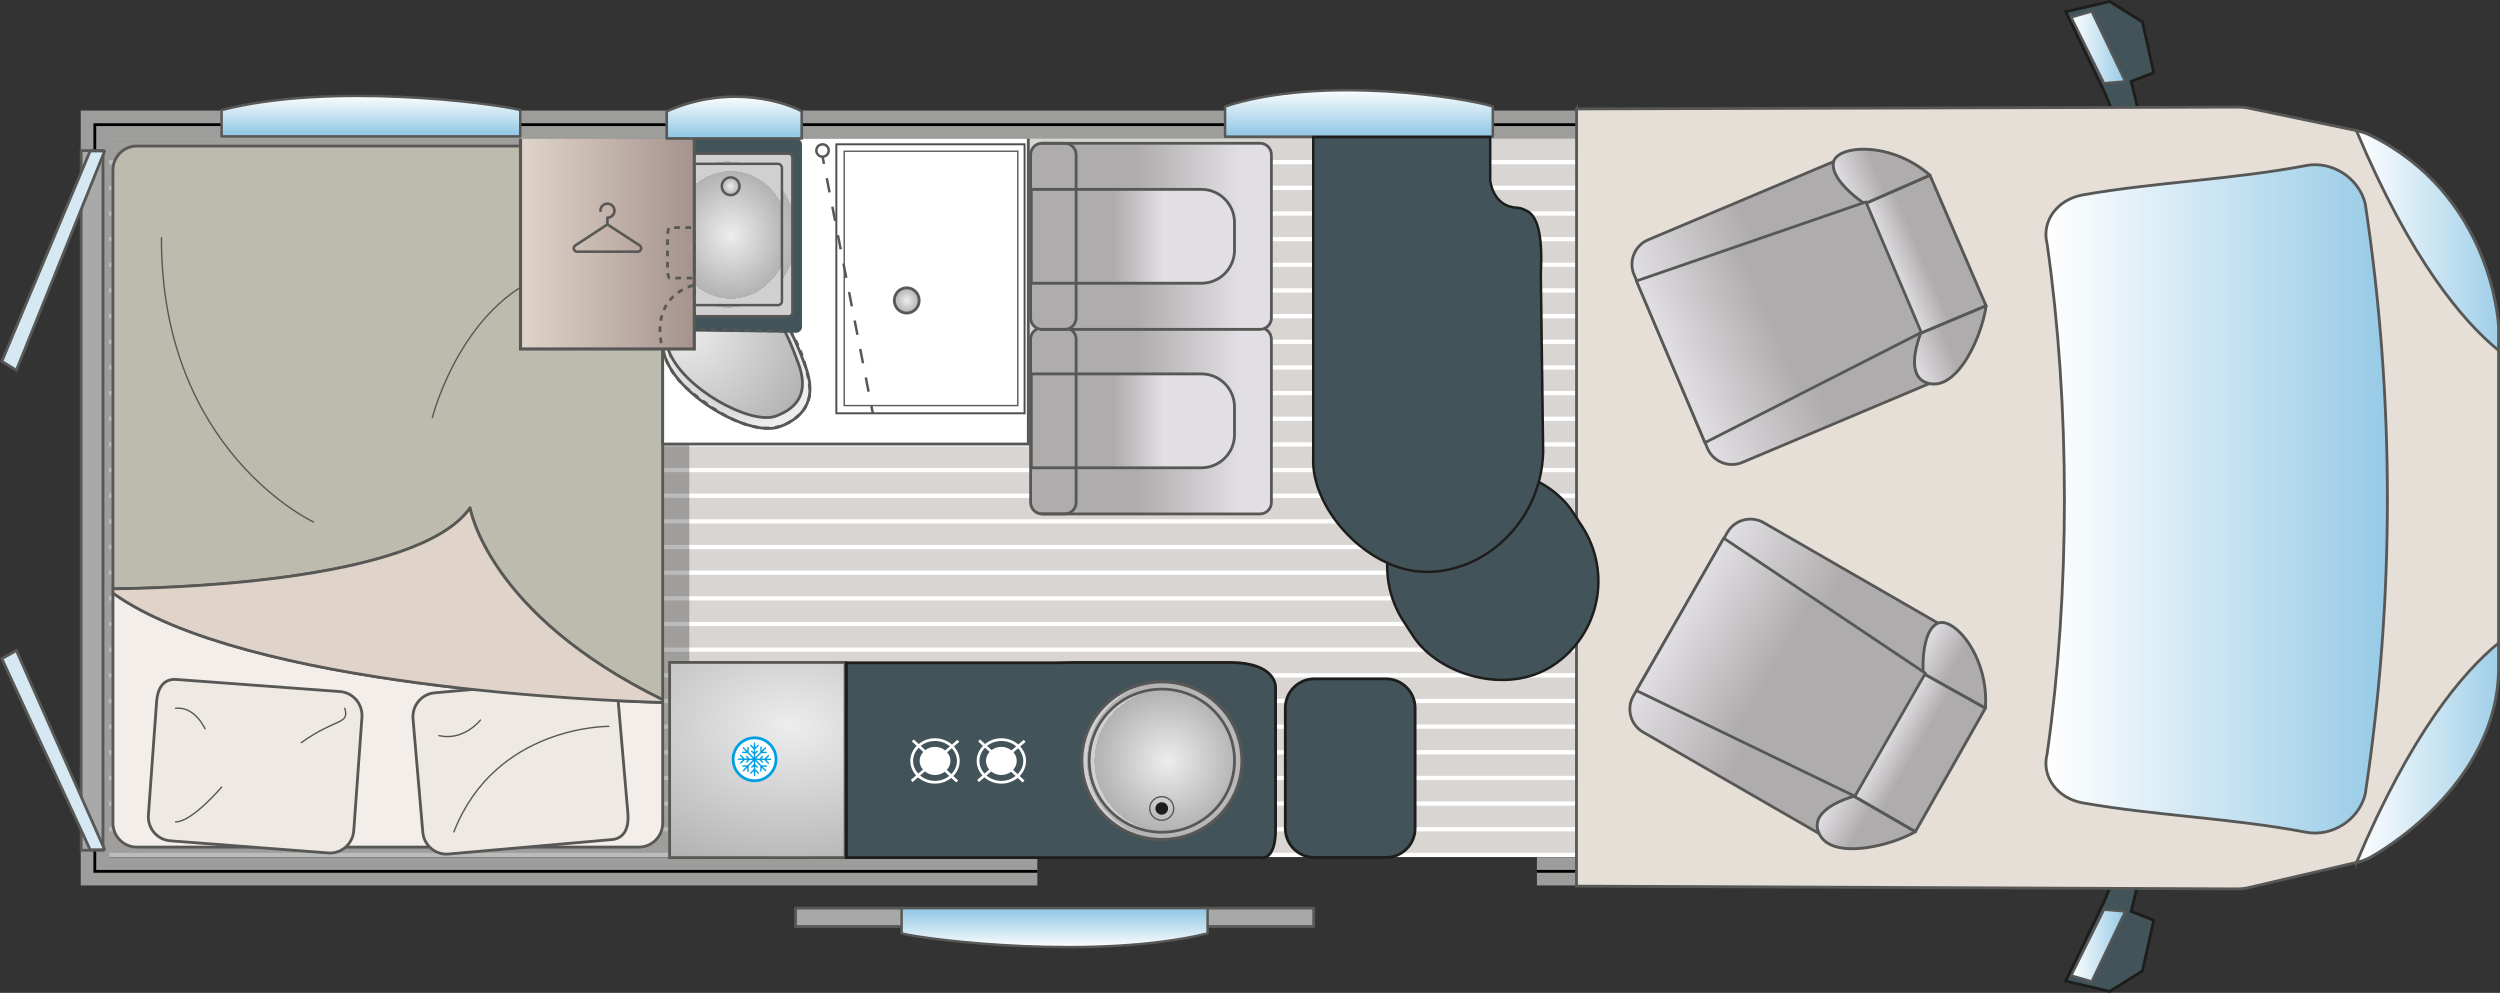
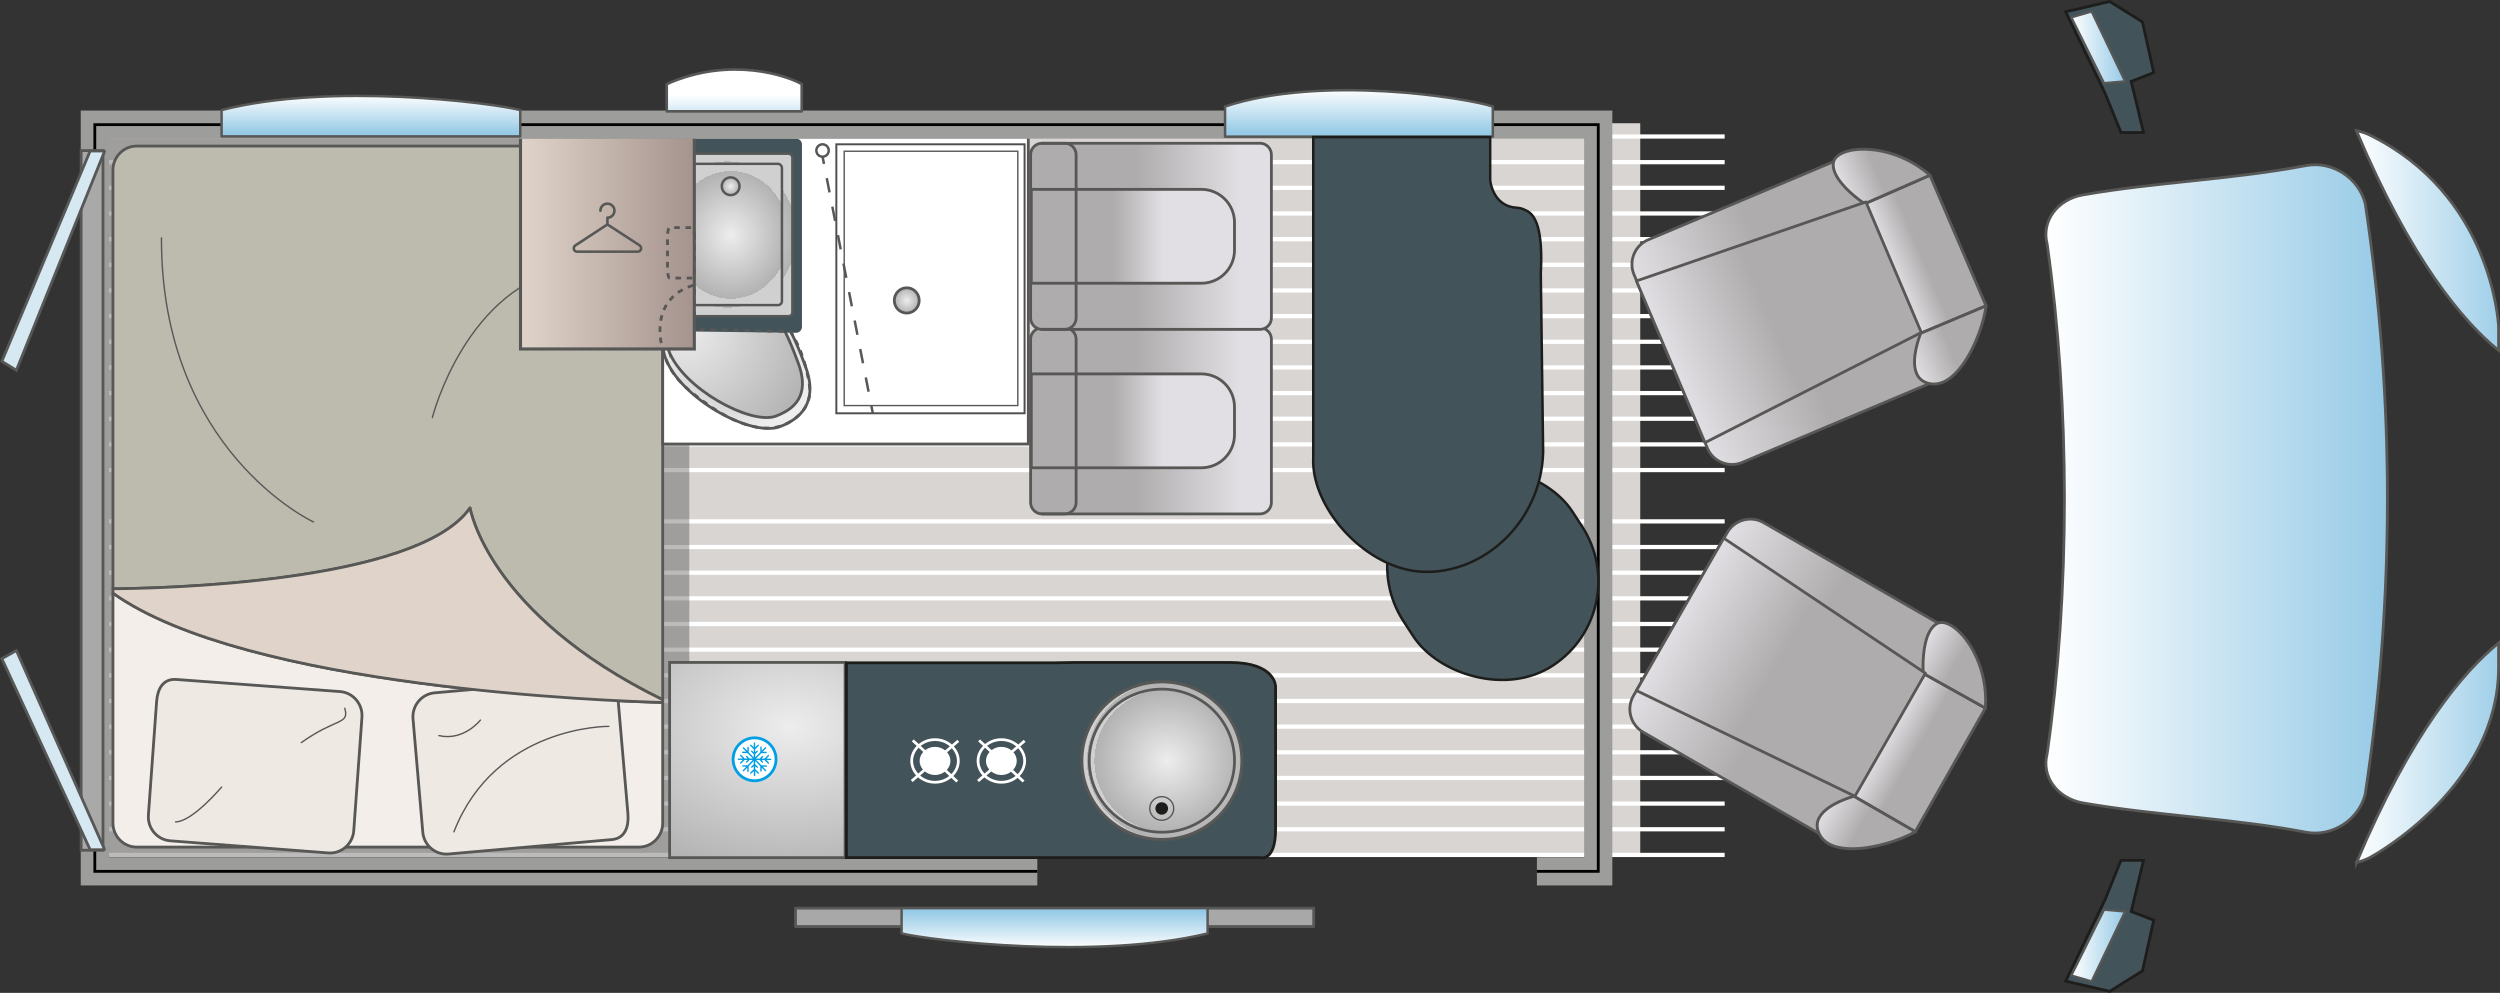
<svg xmlns="http://www.w3.org/2000/svg" xmlns:xlink="http://www.w3.org/1999/xlink" id="Calque_2" data-name="Calque 2" viewBox="0 0 2002.59 795.31">
  <rect x="0" y="0" width="2002.59" height="795.31" fill="#333333" stroke="none" />
  <defs>
    <style>
      .cls-1 {
        fill: url(#DEG_VITRE_2-7);
      }

      .cls-1, .cls-2, .cls-3, .cls-4, .cls-5, .cls-6, .cls-7, .cls-8, .cls-9, .cls-10, .cls-11, .cls-12, .cls-13, .cls-14, .cls-15, .cls-16, .cls-17, .cls-18, .cls-19, .cls-20, .cls-21, .cls-22, .cls-23, .cls-24, .cls-25, .cls-26, .cls-27, .cls-28, .cls-29, .cls-30, .cls-31, .cls-32, .cls-33, .cls-34, .cls-35, .cls-36, .cls-37, .cls-38, .cls-39, .cls-40, .cls-41, .cls-42, .cls-43, .cls-44, .cls-45, .cls-46, .cls-47 {
        stroke: #575756;
      }

      .cls-1, .cls-2, .cls-5, .cls-7, .cls-48, .cls-9, .cls-10, .cls-15, .cls-49, .cls-17, .cls-19, .cls-21, .cls-22, .cls-23, .cls-50, .cls-28, .cls-29, .cls-30, .cls-32, .cls-34, .cls-35, .cls-36, .cls-37, .cls-51, .cls-46 {
        stroke-miterlimit: 10;
      }

      .cls-1, .cls-6, .cls-8, .cls-48, .cls-10, .cls-11, .cls-12, .cls-13, .cls-14, .cls-17, .cls-18, .cls-19, .cls-20, .cls-21, .cls-22, .cls-23, .cls-27, .cls-31, .cls-33, .cls-34, .cls-36, .cls-37, .cls-39, .cls-51, .cls-44 {
        stroke-width: 2.26px;
      }

      .cls-2 {
        fill: #e5dfd7;
        stroke-width: 2.26px;
      }

      .cls-3 {
        fill: url(#DEG_VITRE_2-5);
        stroke-width: 2px;
      }

      .cls-3, .cls-4, .cls-6, .cls-8, .cls-11, .cls-12, .cls-13, .cls-14, .cls-16, .cls-18, .cls-20, .cls-24, .cls-25, .cls-26, .cls-27, .cls-31, .cls-33, .cls-38, .cls-39, .cls-40, .cls-41, .cls-42, .cls-43, .cls-44, .cls-45, .cls-47 {
        stroke-linecap: round;
        stroke-linejoin: round;
      }

      .cls-52 {
        fill: url(#Siege2);
      }

      .cls-4 {
        fill: url(#DEG_VITRE_2-4);
        stroke-width: 1.98px;
      }

      .cls-53 {
        opacity: .3;
      }

      .cls-53, .cls-54 {
        fill: #1d1d1b;
      }

      .cls-5 {
        fill: #a9a9a9;
        stroke-width: 2.26px;
      }

      .cls-6 {
        fill: url(#DEG_VITRE_2-3);
      }

      .cls-7 {
        stroke-dasharray: 11.62 11.62;
      }

      .cls-7, .cls-8, .cls-55, .cls-17, .cls-21, .cls-50, .cls-30, .cls-46, .cls-47 {
        fill: none;
      }

      .cls-7, .cls-49, .cls-29, .cls-30, .cls-32, .cls-35 {
        stroke-width: 2px;
      }

      .cls-56, .cls-48, .cls-10 {
        fill: #fff;
      }

      .cls-48 {
        stroke: #009fe3;
      }

      .cls-9 {
        fill: url(#Dégradé_sans_nom_223-7);
        stroke-width: 2.44px;
      }

      .cls-11 {
        fill: url(#Siege2-10);
      }

      .cls-12 {
        fill: url(#Siege2-14);
      }

      .cls-13 {
        fill: url(#Siege2-5);
      }

      .cls-14 {
        fill: url(#Siege2-2);
      }

      .cls-57 {
        fill: #009fe3;
      }

      .cls-15 {
        fill: url(#Dégradé_sans_nom_223-8);
        stroke-width: 2.22px;
      }

      .cls-49, .cls-58, .cls-51 {
        fill: #43535a;
      }

      .cls-49, .cls-51 {
        stroke: #1d1d1b;
      }

      .cls-16 {
        fill: url(#DEG_VITRE_2);
      }

      .cls-16, .cls-26 {
        stroke-width: 1.85px;
      }

      .cls-59 {
        fill: url(#Siege2-3);
      }

      .cls-18 {
        fill: #bdbbae;
      }

      .cls-19 {
        fill: url(#Dégradé_sans_nom_223-6);
      }

      .cls-20 {
        fill: #efe9e4;
      }

      .cls-21 {
        stroke-dasharray: 4.51 4.51;
      }

      .cls-22 {
        fill: url(#Dégradé_sans_nom_223-2);
      }

      .cls-60 {
        fill: #9d9d9c;
      }

      .cls-23 {
        fill: url(#Dégradé_sans_nom_223);
      }

      .cls-24 {
        fill: url(#Siege2-8);
      }

      .cls-24, .cls-38, .cls-40, .cls-42, .cls-43, .cls-45 {
        stroke-width: 2.33px;
      }

      .cls-25 {
        fill: url(#DEG_VITRE_2-9);
        stroke-width: 2.14px;
      }

      .cls-50 {
        stroke: #4f4e4e;
        stroke-width: 1.57px;
      }

      .cls-26 {
        fill: url(#DEG_VITRE_2-2);
      }

      .cls-27 {
        fill: url(#Siege2-9);
      }

      .cls-28 {
        fill: url(#DEG_MOB);
        stroke-width: 2.51px;
      }

      .cls-29 {
        fill: url(#Dégradé_sans_nom_223-5);
      }

      .cls-61 {
        fill: #575756;
      }

      .cls-31 {
        fill: #a9a8a8;
      }

      .cls-32 {
        fill: url(#Dégradé_sans_nom_223-3);
      }

      .cls-33 {
        fill: #f3eeea;
      }

      .cls-34 {
        fill: #d6e9f3;
      }

      .cls-35 {
        fill: url(#Dégradé_sans_nom_223-4);
      }

      .cls-36 {
        fill: url(#Dégradé_sans_nom_224);
      }

      .cls-62 {
        clip-path: url(#clippath-2);
      }

      .cls-37 {
        fill: url(#DEG_VITRE_2-8);
      }

      .cls-38 {
        fill: url(#Siege2-12);
      }

      .cls-39 {
        fill: #e0d4ca;
      }

      .cls-63 {
        fill: url(#Dégradé_sans_nom_10);
      }

      .cls-40 {
        fill: url(#Siege2-13);
      }

      .cls-41 {
        fill: url(#DEG_VITRE_2-6);
        stroke-width: 2.02px;
      }

      .cls-64 {
        fill: #d9d5d3;
      }

      .cls-42 {
        fill: url(#Siege2-6);
      }

      .cls-43 {
        fill: url(#Siege2-11);
      }

      .cls-44 {
        fill: url(#Siege2-4);
      }

      .cls-45 {
        fill: url(#Siege2-7);
      }

      .cls-46 {
        stroke-width: 1.11px;
      }

      .cls-47 {
        stroke-width: 1.13px;
      }
    </style>
    <radialGradient id="Dégradé_sans_nom_223" data-name="Dégradé sans nom 223" cx="753.51" cy="754.18" fx="753.51" fy="754.18" r="53.9" gradientTransform="translate(1358.14 -546.77) rotate(90)" gradientUnits="userSpaceOnUse">
      <stop offset="0" stop-color="#ededed" />
      <stop offset="1" stop-color="#b2b2b2" />
      <stop offset="1" stop-color="#d0d0d0" />
    </radialGradient>
    <radialGradient id="Dégradé_sans_nom_224" data-name="Dégradé sans nom 224" cx="728.52" cy="720.42" fx="728.52" fy="720.42" r="57.52" gradientTransform="translate(1009.57 -645.94) rotate(69.6)" gradientUnits="userSpaceOnUse">
      <stop offset="0" stop-color="#d0d0d0" />
      <stop offset="0" stop-color="#b2b2b2" />
      <stop offset=".99" stop-color="#ededed" />
    </radialGradient>
    <radialGradient id="Dégradé_sans_nom_223-2" data-name="Dégradé sans nom 223" cx="691.09" cy="749.9" fx="691.09" fy="749.9" r="109.74" gradientTransform="translate(1009.57 -645.94) rotate(69.6)" xlink:href="#Dégradé_sans_nom_223" />
    <linearGradient id="Siege2" x1="1239.26" y1="389.68" x2="1054.69" y2="389.68" gradientTransform="translate(2047.99 726.79) rotate(-180)" gradientUnits="userSpaceOnUse">
      <stop offset=".55" stop-color="#afacad" />
      <stop offset="1" stop-color="#e1dfe3" />
    </linearGradient>
    <linearGradient id="Siege2-2" data-name="Siege2" x1="1204.82" y1="389.68" x2="1115.95" y2="389.68" xlink:href="#Siege2" />
    <radialGradient id="Dégradé_sans_nom_223-3" data-name="Dégradé sans nom 223" cx="606.12" cy="100.07" fx="606.12" fy="100.07" r="39.04" gradientTransform="translate(-284.18 37.77) scale(1.43 1.5)" xlink:href="#Dégradé_sans_nom_223" />
    <radialGradient id="Dégradé_sans_nom_223-4" data-name="Dégradé sans nom 223" cx="597.17" cy="120.64" fx="597.17" fy="120.64" r="39.04" gradientTransform="translate(-125.22 30.13) scale(1.19 1.31)" xlink:href="#Dégradé_sans_nom_223" />
    <radialGradient id="Dégradé_sans_nom_223-5" data-name="Dégradé sans nom 223" cx="585.27" cy="149.2" fx="585.27" fy="149.2" r="7.1" gradientTransform="matrix(1,0,0,1,0,0)" xlink:href="#Dégradé_sans_nom_223" />
    <linearGradient id="Siege2-3" data-name="Siege2" x1="1239.26" y1="537.5" x2="1054.69" y2="537.5" xlink:href="#Siege2" />
    <linearGradient id="Siege2-4" data-name="Siege2" x1="1204.82" y1="537.5" x2="1115.95" y2="537.5" xlink:href="#Siege2" />
    <clipPath id="clippath-2">
      <rect class="cls-55" x="675.68" y="120.56" width="140.18" height="204.9" />
    </clipPath>
    <radialGradient id="Dégradé_sans_nom_223-6" data-name="Dégradé sans nom 223" cx="726.33" cy="240.66" fx="726.33" fy="240.66" r="10.04" gradientTransform="matrix(1,0,0,1,0,0)" xlink:href="#Dégradé_sans_nom_223" />
    <linearGradient id="DEG_MOB" data-name="DEG MOB" x1="416.95" y1="194.5" x2="556.17" y2="194.5" gradientUnits="userSpaceOnUse">
      <stop offset="0" stop-color="#e0d4ca" />
      <stop offset="1" stop-color="#a5938d" />
    </linearGradient>
    <linearGradient id="DEG_VITRE_2" data-name="DEG VITRE 2" x1="1659.21" y1="37.9" x2="1702.26" y2="37.9" gradientUnits="userSpaceOnUse">
      <stop offset="0" stop-color="#fff" />
      <stop offset="1" stop-color="#96cae6" />
    </linearGradient>
    <linearGradient id="DEG_VITRE_2-2" data-name="DEG VITRE 2" y1="310.01" y2="310.01" gradientTransform="translate(0 1067.43) scale(1 -1)" xlink:href="#DEG_VITRE_2" />
    <radialGradient id="Dégradé_sans_nom_10" data-name="Dégradé sans nom 10" cx="648.29" cy="581.91" fx="648.29" fy="581.91" r="122.4" gradientTransform="translate(-313.58) scale(1.46 1)" gradientUnits="userSpaceOnUse">
      <stop offset="0" stop-color="#ededed" />
      <stop offset="1" stop-color="#b2b2b2" />
    </radialGradient>
    <linearGradient id="DEG_VITRE_2-3" data-name="DEG VITRE 2" x1="1638.84" y1="399.63" x2="1912.39" y2="399.63" xlink:href="#DEG_VITRE_2" />
    <linearGradient id="DEG_VITRE_2-4" data-name="DEG VITRE 2" x1="1142.1" y1="199.12" x2="1142.1" y2="229.02" gradientTransform="translate(1986.87 958.92) rotate(-180)" xlink:href="#DEG_VITRE_2" />
    <linearGradient id="DEG_VITRE_2-5" data-name="DEG VITRE 2" x1="297.13" y1="75.64" x2="297.13" y2="106.71" xlink:href="#DEG_VITRE_2" />
    <linearGradient id="Siege2-5" data-name="Siege2" x1="694.1" y1="468.97" x2="917.06" y2="468.97" gradientTransform="translate(1908.33 1354.98) rotate(-150.19)" xlink:href="#Siege2" />
    <linearGradient id="Siege2-6" data-name="Siege2" x1="667.01" y1="468.5" x2="724.74" y2="468.5" gradientTransform="translate(1908.33 1354.98) rotate(-150.19)" xlink:href="#Siege2" />
    <linearGradient id="Siege2-7" data-name="Siege2" x1="667.01" y1="390.25" x2="739.42" y2="390.25" gradientTransform="translate(1908.33 1354.98) rotate(-150.19)" xlink:href="#Siege2" />
    <linearGradient id="Siege2-8" data-name="Siege2" x1="667.52" y1="547.01" x2="736.82" y2="547.01" gradientTransform="translate(1908.33 1354.98) rotate(-150.19)" xlink:href="#Siege2" />
    <linearGradient id="Siege2-9" data-name="Siege2" x1="723.12" y1="468.97" x2="917.06" y2="468.97" gradientTransform="translate(1908.33 1354.98) rotate(-150.19)" xlink:href="#Siege2" />
    <linearGradient id="Siege2-10" data-name="Siege2" x1="723.34" y1="444.08" x2="946.29" y2="444.08" gradientTransform="translate(2382.89 328.97) rotate(157.01)" xlink:href="#Siege2" />
    <linearGradient id="Siege2-11" data-name="Siege2" x1="696.25" y1="443.61" x2="753.97" y2="443.61" gradientTransform="translate(2382.89 328.97) rotate(157.01)" xlink:href="#Siege2" />
    <linearGradient id="Siege2-12" data-name="Siege2" x1="696.25" y1="365.37" x2="768.66" y2="365.37" gradientTransform="translate(2382.89 328.97) rotate(157.01)" xlink:href="#Siege2" />
    <linearGradient id="Siege2-13" data-name="Siege2" x1="696.76" y1="522.13" x2="766.06" y2="522.13" gradientTransform="translate(2382.89 328.97) rotate(157.01)" xlink:href="#Siege2" />
    <linearGradient id="Siege2-14" data-name="Siege2" x1="752.35" y1="444.08" x2="946.29" y2="444.08" gradientTransform="translate(2382.89 328.97) rotate(157.01)" xlink:href="#Siege2" />
    <linearGradient id="DEG_VITRE_2-6" data-name="DEG VITRE 2" x1="1088.56" y1="70.9" x2="1088.56" y2="106.55" xlink:href="#DEG_VITRE_2" />
    <linearGradient id="DEG_VITRE_2-7" data-name="DEG VITRE 2" x1="1886.11" y1="192.67" x2="2013.18" y2="192.67" xlink:href="#DEG_VITRE_2" />
    <linearGradient id="DEG_VITRE_2-8" data-name="DEG VITRE 2" x1="1886.11" y1="602.94" x2="2013.18" y2="602.94" xlink:href="#DEG_VITRE_2" />
    <linearGradient id="DEG_VITRE_2-9" data-name="DEG VITRE 2" x1="588.15" y1="76.22" x2="588.15" y2="108.32" xlink:href="#DEG_VITRE_2" />
    <radialGradient id="Dégradé_sans_nom_223-7" data-name="Dégradé sans nom 223" cx="930.62" cy="609.32" fx="930.62" fy="609.32" r="63.16" gradientTransform="translate(-14.09) scale(1.02 1)" xlink:href="#Dégradé_sans_nom_223" />
    <radialGradient id="Dégradé_sans_nom_223-8" data-name="Dégradé sans nom 223" cx="930.62" cy="609.32" fx="930.62" fy="609.32" r="57.31" gradientTransform="translate(-14.09) scale(1.02 1)" xlink:href="#Dégradé_sans_nom_223" />
  </defs>
  <g id="Implantation_jour" data-name="Implantation jour">
    <g>
      <rect class="cls-64" x="74.83" y="98.72" width="1239.06" height="586.1" />
      <g>
        <rect class="cls-56" x="87.24" y="683.13" width="1294.26" height="3.39" />
        <rect class="cls-56" x="87.24" y="662.58" width="1294.26" height="3.39" />
        <rect class="cls-56" x="87.24" y="642.02" width="1294.26" height="3.39" />
        <rect class="cls-56" x="87.24" y="621.47" width="1294.26" height="3.39" />
        <rect class="cls-56" x="87.24" y="600.92" width="1294.26" height="3.39" />
        <rect class="cls-56" x="87.24" y="580.37" width="1294.26" height="3.39" />
        <rect class="cls-56" x="87.24" y="559.81" width="1294.26" height="3.39" />
        <rect class="cls-56" x="87.24" y="539.26" width="1294.26" height="3.39" />
        <rect class="cls-56" x="87.24" y="518.71" width="1294.26" height="3.39" />
        <rect class="cls-56" x="87.24" y="498.15" width="1294.26" height="3.39" />
        <rect class="cls-56" x="87.24" y="477.6" width="1294.26" height="3.39" />
        <rect class="cls-56" x="87.24" y="457.05" width="1294.26" height="3.39" />
        <rect class="cls-56" x="87.24" y="436.5" width="1294.26" height="3.39" />
        <rect class="cls-56" x="87.24" y="415.95" width="1294.26" height="3.39" />
-         <rect class="cls-56" x="87.24" y="395.39" width="1294.26" height="3.39" />
        <rect class="cls-56" x="87.24" y="374.84" width="1294.26" height="3.39" />
        <rect class="cls-56" x="87.24" y="354.29" width="1294.26" height="3.39" />
        <rect class="cls-56" x="87.24" y="333.73" width="1294.26" height="3.39" />
        <rect class="cls-56" x="87.24" y="313.18" width="1294.26" height="3.39" />
        <rect class="cls-56" x="87.24" y="292.63" width="1294.26" height="3.39" />
        <rect class="cls-56" x="87.24" y="272.08" width="1294.26" height="3.39" />
        <rect class="cls-56" x="87.24" y="251.52" width="1294.26" height="3.39" />
        <rect class="cls-56" x="87.24" y="230.97" width="1294.26" height="3.39" />
        <rect class="cls-56" x="87.24" y="210.42" width="1294.26" height="3.39" />
        <rect class="cls-56" x="87.24" y="189.86" width="1294.26" height="3.39" />
        <rect class="cls-56" x="87.24" y="169.31" width="1294.26" height="3.39" />
        <rect class="cls-56" x="87.24" y="148.76" width="1294.26" height="3.39" />
        <rect class="cls-56" x="87.24" y="128.2" width="1294.26" height="3.39" />
        <rect class="cls-56" x="87.24" y="107.65" width="1294.26" height="3.39" />
      </g>
    </g>
    <rect class="cls-53" x="74.83" y="98.72" width="477.3" height="610.54" />
    <g>
      <g>
        <path class="cls-33" d="M530.85,659.33c0,10.57-8.55,19.22-19,19.22H109.47c-10.45,0-19-8.65-19-19.22v-184.27c106.4,76.2,399.6,86.57,440.38,87.63v96.63Z" />
        <path class="cls-20" d="M348.11,554.99c-10.41.92-18.19,10.29-17.28,20.82l7.84,90.81c.91,10.53,10.17,18.4,20.58,17.48l130.96-11.57c10.41-.92,13.67-10.29,12.76-20.82l-7.84-90.81c-.91-10.53-5.66-18.4-16.07-17.48l-130.96,11.57Z" />
        <path class="cls-20" d="M141.26,544.27c-10.42-.77-15.06,7.22-15.82,17.77l-6.57,90.91c-.76,10.54,7.14,19.8,17.57,20.58l126.59,9.7c10.42.77,19.58-7.22,20.34-17.77l6.57-90.91c.76-10.54-7.14-19.8-17.57-20.58l-131.11-9.7Z" />
        <path class="cls-18" d="M530.85,136.22v424.31c-140.4-68.52-154.34-153.63-154.34-153.63-42.23,60.67-252.3,64.5-286.04,64.72V136.22c0-10.57,8.55-19.22,19-19.22h402.37c10.45,0,19,8.65,19,19.22Z" />
        <path class="cls-39" d="M376.51,406.9s13.94,85.1,154.34,153.63v2.17c-40.78-1.06-333.98-11.43-440.38-87.63v-3.44c33.74-.23,243.81-4.06,286.04-64.72Z" />
      </g>
      <path class="cls-47" d="M177.51,630.48s-23.51,27.88-36.84,27.88" />
      <path class="cls-47" d="M241.35,594.85c28.26-20.14,38.62-14.16,34.82-27.52" />
-       <path class="cls-47" d="M164.2,583.77s-7.79-18.02-23.52-16.43" />
      <path class="cls-47" d="M487.66,581.84s-90.75-.98-124.06,84.51" />
      <path class="cls-47" d="M384.83,576.81s-13.28,17.04-33.25,12.44" />
      <path class="cls-47" d="M251.08,418.1s-122.22-56.72-121.75-227.6" />
      <path class="cls-47" d="M346.34,334.46s26.77-106.18,111.96-120.31" />
    </g>
    <path class="cls-55" d="M502.47,109.61v219.83c43.62,30.2,119.03,26.25,119.03,26.25h202.22V109.61h-321.25Z" />
    <path class="cls-10" d="M823.71,109.6v246.08h-292.86V109.6h292.86Z" />
    <g>
      <path class="cls-23" d="M631.83,189.9c0-4.16-3.4-7.57-7.57-7.57h-82.01c-4.16,0-7.57,3.41-7.57,7.57v25.26c0,4.17,3.41,7.57,7.57,7.57h82.01c4.17,0,7.57-3.4,7.57-7.57v-25.26Z" />
      <path class="cls-36" d="M645.25,293.6c-8.39-22.55-30.66-82.42-74.39-66.32-2.89,1.63-49.37,28.48-37.93,59.24,12.32,33.13,69.07,63.7,91.69,55.28,22.16-8.24,29.29-24.91,20.63-48.2h0Z" />
      <path class="cls-22" d="M535.59,280.71c-9.85-26.48,31.22-51.03,35.6-53.56,39.29-14.09,60.33,42.46,68.26,63.78,7.85,21.11,1.97,34.98-17.97,42.4s-74.5-22.01-85.89-52.62Z" />
    </g>
    <g>
      <g>
        <path class="cls-52" d="M1009.29,262.57c5.03,0,9.14,4.12,9.14,9.14v130.81c0,5.02-4.11,9.14-9.14,9.14h-174.6c-5.02,0-9.13-4.11-9.13-9.14v-130.81c0-5.02,4.11-9.14,9.13-9.14h174.6Z" />
        <path class="cls-8" d="M1009.29,262.57c5.03,0,9.14,4.12,9.14,9.14v130.81c0,5.02-4.11,9.14-9.14,9.14h-174.6c-5.02,0-9.13-4.11-9.13-9.14v-130.81c0-5.02,4.11-9.14,9.13-9.14h174.6Z" />
      </g>
      <path class="cls-14" d="M826.11,299.51h136.24c7.33,0,13.96,2.97,18.76,7.77,4.8,4.8,7.77,11.43,7.77,18.76v22.14c0,7.33-2.97,13.96-7.77,18.76-4.8,4.8-11.44,7.77-18.76,7.77h-136.24v-75.21Z" />
      <path class="cls-8" d="M834.27,262.57h18.6c5.03,0,9.14,4.12,9.14,9.14v130.81c0,5.02-4.11,9.14-9.14,9.14h-18.6" />
    </g>
    <g>
      <path class="cls-58" d="M527.8,265.21c36.58.45,73.17.91,109.75,1.36,2.67.03,4.85-2.12,4.85-4.79V115.73c0-2.65-2.15-4.79-4.79-4.79h-108.82c-2.63,0-4.77,2.12-4.79,4.75-.31,39.6-.62,105.09-.93,144.7-.02,2.64,2.09,4.79,4.73,4.82Z" />
      <rect class="cls-32" x="536.39" y="123.13" width="98.33" height="130.15" rx="2.96" ry="2.96" />
      <rect class="cls-35" x="544.8" y="131.24" width="81.56" height="113.17" rx="3.13" ry="3.13" />
      <path class="cls-29" d="M585.27,142.1c-3.92,0-7.1,3.18-7.1,7.1s3.19,7.1,7.1,7.1,7.1-3.18,7.1-7.1-3.18-7.1-7.1-7.1Z" />
    </g>
    <g>
      <g>
        <path class="cls-59" d="M1009.29,114.75c5.03,0,9.14,4.12,9.14,9.14v130.81c0,5.02-4.11,9.14-9.14,9.14h-174.6c-5.02,0-9.13-4.11-9.13-9.14V123.89c0-5.02,4.11-9.14,9.13-9.14h174.6Z" />
        <path class="cls-8" d="M1009.29,114.75c5.03,0,9.14,4.12,9.14,9.14v130.81c0,5.02-4.11,9.14-9.14,9.14h-174.6c-5.02,0-9.13-4.11-9.13-9.14V123.89c0-5.02,4.11-9.14,9.13-9.14h174.6Z" />
      </g>
      <path class="cls-44" d="M826.11,151.69h136.24c7.33,0,13.96,2.97,18.76,7.77,4.8,4.8,7.77,11.43,7.77,18.76v22.14c0,7.33-2.97,13.96-7.77,18.76-4.8,4.8-11.44,7.77-18.76,7.77h-136.24v-75.21Z" />
      <path class="cls-8" d="M834.27,114.75h18.6c5.03,0,9.14,4.12,9.14,9.14v130.81c0,5.02-4.11,9.14-9.14,9.14h-18.6" />
    </g>
    <g class="cls-62">
      <rect class="cls-10" x="675.68" y="120.56" width="140.18" height="204.9" />
    </g>
    <rect class="cls-50" x="669.94" y="115.59" width="150.78" height="215.48" />
    <path class="cls-19" d="M736.3,240.66c0,5.59-4.46,10.12-9.97,10.12s-9.97-4.53-9.97-10.12,4.46-10.12,9.97-10.12,9.97,4.53,9.97,10.12" />
    <rect class="cls-55" x="502.47" y="109.47" width="53.7" height="240.85" />
    <rect class="cls-28" x="416.95" y="109.47" width="139.22" height="170.07" />
    <g>
      <path class="cls-21" d="M645.25,293.6c-1.35-5.43-2.94-9.76-4.06-12.55-1.92-4.76-4.49-10.03-7.96-15.52-25.65-.59-51.3-1.18-76.95-1.76v-35.51c-4.66,1.26-13.39,4.39-19.89,12.41-13.99,17.26-5.04,41.57-3.46,45.86,5.32,14.46,14.81,22.82,24.12,30.14,10.02,7.88,45.57,35.82,72.75,22.87,2.34-1.12,14.45-7.22,17.92-19.23,2.24-7.74.25-15.73-2.47-26.7Z" />
      <path class="cls-21" d="M556.29,189.9c0-4.16-.76-7.57-1.68-7.57h-18.24c-.92,0-1.68,3.41-1.68,7.57v25.26c0,4.17.76,7.57,1.68,7.57h18.24c.93,0,1.68-3.4,1.68-7.57v-25.26Z" />
    </g>
    <g>
      <polygon class="cls-51" points="1717.02 106.17 1707.18 65.17 1725.22 58.2 1716.2 17.61 1689.96 1.21 1654.7 9.41 1686.36 75.01 1698.98 106.17 1717.02 106.17" />
      <polygon class="cls-16" points="1675.48 9.19 1702.26 65.17 1685.44 66.61 1659.21 13.92 1675.48 9.19" />
    </g>
    <g>
      <polygon class="cls-51" points="1717.02 689.15 1707.18 730.15 1725.22 737.11 1716.2 777.7 1689.96 794.11 1654.7 785.9 1686.36 720.31 1698.98 689.15 1717.02 689.15" />
      <polygon class="cls-26" points="1675.48 786.13 1702.26 730.15 1685.44 728.71 1659.21 781.39 1675.48 786.13" />
    </g>
-     <path class="cls-51" d="M1110.23,686.86h-57.33c-12.88,0-23.32-10.44-23.32-23.31v-96.44c0-12.88,10.44-23.32,23.32-23.32h57.33c12.87,0,23.32,10.44,23.32,23.32v96.44c0,12.87-10.45,23.31-23.32,23.31" />
    <polygon class="cls-60" points="1291.54 88.56 64.67 88.56 64.67 709.27 830.92 709.27 830.92 686.69 87.24 686.69 87.24 111.14 1268.97 111.14 1268.97 686.69 1231.12 686.69 1231.12 709.27 1291.54 709.27 1291.54 88.56" />
    <polygon points="1281.39 98.72 74.83 98.72 74.83 699.11 830.92 699.11 830.92 696.85 77.08 696.85 77.08 100.98 1279.13 100.98 1279.13 696.85 1231.12 696.85 1231.12 699.11 1281.39 699.11 1281.39 98.72" />
    <g>
      <rect class="cls-63" x="536.38" y="530.62" width="140.58" height="156.39" />
      <rect class="cls-17" x="536.38" y="530.62" width="140.58" height="156.39" />
    </g>
    <path class="cls-51" d="M678.03,686.96h331.15s12.6,4.1,12.6-22.73v-114.03s.55-19.55-36.9-19.55h-124.08l-15.09.26h-167.69v156.05Z" />
-     <path class="cls-2" d="M1262.89,87.25l529.98-1.47c2.28,0,4.56.18,6.81.52l85.78,17.83c4.44.69,8.74,2.04,12.77,4.02,97.09,47.66,102.98,149.01,103.19,153.3.03.7.05,1.41.05,2.11v270.69c0,95.28-98.27,150.03-102.45,152.31-4.18,2.28-8.69,3.87-13.38,4.72l-85.78,20.05c-2.61.47-5.26.71-7.91.71l-529.15-2.22.1-622.58Z" />
    <path class="cls-6" d="M1639.82,603.92c-4.71,18.02,7.98,35.58,28.69,39.26,59.62,10.37,119.17,12.17,178.64,23.45,20.63,4,42.26-9.59,47.48-30.45,23.68-156.65,23.68-316.44,0-473.09-5.22-20.86-26.85-34.45-47.48-30.45-59.47,11.29-119.02,13.08-178.64,23.45-20.71,3.68-33.39,21.24-28.69,39.26,18.48,129.42,18.48,279.16,0,408.57Z" />
    <rect class="cls-31" x="637.23" y="727.46" width="415.09" height="14.76" />
    <path class="cls-4" d="M967.33,747.72v-20.26h-245.11v20.26c23.29,5.64,156.17,21.54,245.11,0Z" />
    <path class="cls-3" d="M177.51,88.18v21.07h239.23v-21.07c-22.59-5.83-152.58-22.36-239.23,0Z" />
    <g>
      <path class="cls-13" d="M1472.36,676.47c10.15,5.82,23.22,2.28,29.05-7.87l75.26-130.92c5.83-10.15,2.32-23.23-7.83-29.08l-156.08-89.93c-10.16-5.86-23.26-2.33-29.1,7.83l-75.27,130.92c-5.83,10.15-2.32,23.23,7.83,29.08l156.08,89.93.05.03" />
      <g>
        <polygon class="cls-42" points="1590.41 567.19 1540.46 539.29 1484.93 637.78 1534.22 666.27 1590.41 567.19" />
        <path class="cls-45" d="M1485.03,637.84s0,0-.02,0c-.15.04-.38.11-.68.2-.6.17-1.46.43-2.51.78-2.11.7-4.99,1.74-8.08,3.14-6.16,2.8-13.11,7.07-16.3,12.65-1.11,1.94-1.78,4.04-1.84,6.32-.05,2.28.5,4.76,1.9,7.46,1.65,3.19,4.13,5.62,7.25,7.41,8.57,4.93,22.04,4.94,35.42,2.4,12.92-2.42,25.72-7.19,34.04-11.94l-24.66-14.25-24.53-14.18Z" />
        <path class="cls-24" d="M1582.75,525.5c-5.52-11.83-13.13-20.64-20.01-24.57-2.21-1.27-4.33-2.03-6.28-2.24-1.93-.21-3.67.11-5.18,1-2.2,1.31-3.98,3.33-5.41,5.83-2.99,5.2-4.41,12.4-5.02,18.84-.62,6.44-.45,12.12-.35,14.32.02.29.03.51.04.67l49.85,27.85c1.13-15.63-2.25-30.11-7.65-41.7Z" />
      </g>
      <polygon class="cls-27" points="1380.79 431.1 1542.33 539.28 1485.85 637.84 1310.85 553.17 1380.79 431.1" />
    </g>
    <g>
      <path class="cls-11" d="M1561.65,300.43c10.77-4.57,15.85-17.11,11.3-27.9l-58.79-139.1c-4.56-10.78-17.11-15.89-27.9-11.34l-165.99,69.97c-10.81,4.55-15.92,17.12-11.35,27.92l58.79,139.1c4.56,10.78,17.1,15.89,27.9,11.34l165.99-69.97.05-.02" />
      <g>
        <polygon class="cls-43" points="1545.96 140.34 1493.53 163.26 1538.42 267.03 1590.91 244.99 1545.96 140.34" />
        <path class="cls-38" d="M1538.53,266.99s0,0,0,.02c-.06.14-.14.37-.25.66-.23.58-.54,1.42-.9,2.47-.72,2.1-1.63,5.03-2.38,8.33-1.49,6.6-2.29,14.72.22,20.63.88,2.06,2.15,3.86,3.93,5.29,1.79,1.42,4.1,2.48,7.09,3,3.54.62,6.97.1,10.29-1.3,9.11-3.85,17.26-14.57,23.32-26.76,5.88-11.76,9.82-24.84,11.07-34.33l-26.26,11.03-26.12,10.97Z" />
        <path class="cls-40" d="M1508.11,121.23c-12.76-2.76-24.38-2.02-31.66,1.09-2.35.99-4.23,2.23-5.58,3.64-1.34,1.41-2.13,2.99-2.33,4.73-.29,2.55.25,5.19,1.37,7.83,2.33,5.52,7.21,11.01,11.97,15.39,4.76,4.39,9.38,7.69,11.2,8.93.24.17.42.28.56.37l52.32-22.87c-11.76-10.35-25.34-16.41-37.84-19.11Z" />
      </g>
      <polygon class="cls-12" points="1310.83 225.05 1494.66 161.76 1539.03 266.33 1365.78 354.56 1310.83 225.05" />
    </g>
    <path class="cls-41" d="M981.31,85.31v24.16h214.5v-24.16c-20.39-6.73-136.67-25.68-214.5,0Z" />
    <g>
      <path class="cls-48" d="M621.63,608.22c0,9.5-7.69,17.19-17.19,17.19s-17.2-7.69-17.2-17.19,7.71-17.19,17.2-17.19,17.19,7.69,17.19,17.19" />
      <path class="cls-57" d="M604.6,621.71c.12-.04.25-.16.32-.28.04-.08.05-.28.06-1.91v-1.82s1.09,1.04,1.09,1.04c.63.61,1.11,1.06,1.17,1.08.06.03.16.04.27.03.14,0,.2-.03.28-.1.14-.11.23-.3.23-.47,0-.08-.02-.17-.07-.25-.04-.07-.47-.51-1.11-1.13-.58-.55-1.23-1.19-1.46-1.42l-.42-.41v-1.17s.01-1.16.01-1.16l.65.61c.36.34.68.63.72.65.12.06.29.08.41.04.27-.08.41-.28.41-.56,0-.14-.01-.19-.09-.3-.05-.07-.55-.56-1.1-1.08l-1.01-.95v-2.58l.15.16c.08.08.87.9,1.76,1.81.89.91,1.74,1.79,1.9,1.95.17.17.29.32.28.34,0,.02-.02.39-.03.82,0,.43-.03,1.11-.04,1.51-.04,1.2-.04,1.6,0,1.7.11.21.29.32.52.32.28,0,.53-.21.56-.46,0-.07.03-.59.05-1.16.03-1.04.05-1.6.07-1.62,0,0,.13.12.27.27,1.49,1.54,2.51,2.56,2.59,2.6.33.14.75-.1.79-.45.03-.29.03-.29-.98-1.32-.51-.52-1.13-1.16-1.38-1.41l-.45-.47.62.02c.34.01.99.03,1.44.05.87.03.94.02,1.11-.09.12-.08.23-.31.23-.46,0-.26-.2-.5-.46-.55-.08-.02-.68-.04-1.34-.06-.65-.02-1.54-.04-1.98-.06l-.79-.03-.18-.2c-.1-.11-.91-.94-1.8-1.84-.89-.91-1.71-1.76-1.83-1.88l-.22-.24h2.62l.96,1.03c.53.56,1,1.05,1.05,1.09.13.1.38.11.55.04.19-.08.33-.31.33-.53,0-.18-.11-.33-.71-.96-.33-.35-.59-.64-.59-.65,0,0,.54,0,1.18,0l1.16.02.22.23c.12.13.75.77,1.39,1.43,1.3,1.33,1.35,1.37,1.61,1.35.19-.02.36-.12.45-.29.09-.16.09-.39,0-.55-.03-.06-.51-.57-1.05-1.12-.55-.55-1-1.02-1-1.03,0-.01.72-.03,1.75-.03,1.7,0,1.76,0,1.87-.06.17-.08.31-.31.31-.49,0-.21-.16-.44-.35-.53-.1-.05-.23-.05-1.86-.05-.96,0-1.74,0-1.74-.02s.46-.49,1.02-1.06c.57-.57,1.05-1.1,1.09-1.16.09-.17.08-.42-.03-.58-.18-.26-.55-.33-.79-.14-.05.04-.6.59-1.22,1.22-.62.64-1.25,1.28-1.4,1.44l-.27.27h-1.16s-1.17-.01-1.17-.01l.59-.62c.33-.34.62-.67.65-.73.08-.14.08-.38,0-.53-.14-.27-.49-.38-.77-.24-.04.02-.52.51-1.07,1.09l-1,1.05h-.92c-.51,0-1.14,0-1.39-.02l-.47-.02.32-.33c.87-.9,3.38-3.5,3.59-3.73l.25-.26h1.96c1.39,0,1.98,0,2.05-.03.25-.08.39-.29.39-.56,0-.21-.11-.4-.29-.49l-.12-.07h-1.44s-1.44-.02-1.44-.02l.4-.4c.56-.57,1.97-2.04,2.18-2.26.23-.25.27-.39.2-.63-.07-.24-.38-.44-.61-.4-.22.05-.29.11-1.61,1.48l-1.32,1.37v-1.51c-.03-1.08-.04-1.53-.06-1.57-.05-.09-.21-.23-.3-.27-.2-.08-.49-.01-.63.14-.15.16-.15.11-.15,2.33v2.06s-.72.74-.72.74c-.39.4-1.25,1.3-1.91,1.98-.66.68-1.26,1.3-1.32,1.37l-.12.13v-1.3s0-1.3,0-1.3l1.03-.98c.57-.54,1.06-1.02,1.09-1.07.07-.12.07-.38,0-.5-.06-.11-.21-.26-.31-.29-.11-.04-.32-.04-.43,0-.05.02-.29.22-.52.44-.23.21-.52.49-.65.61l-.23.22v-2.34l1.47-1.42c.98-.95,1.49-1.46,1.53-1.54.08-.16.07-.4-.04-.56-.15-.23-.47-.31-.72-.19-.05.03-.58.51-1.16,1.08l-1.06,1.03v-1.77c-.03-1.97-.02-1.85-.22-2.04-.22-.19-.52-.19-.74,0-.21.18-.19.07-.21,2.03v1.76s-1.06-1.03-1.06-1.03c-.87-.85-1.07-1.04-1.18-1.08-.26-.1-.56.01-.69.27-.09.17-.08.43.02.57.04.05.71.72,1.49,1.49l1.42,1.39v2.35l-.22-.21c-.8-.76-1.09-1.02-1.18-1.06-.11-.05-.32-.05-.43,0-.11.04-.26.19-.31.3-.05.12-.05.35,0,.47.03.06.41.44,1.09,1.08l1.05.99v2.6s-.44-.45-.44-.45c-.98-1-3.61-3.7-3.63-3.73,0-.02,0-.3,0-.62.01-.33.03-.9.04-1.27s.03-.98.04-1.34c.03-.71.01-.8-.1-.96-.14-.19-.37-.27-.61-.2-.16.05-.35.23-.39.38-.03.11-.04.48-.08,1.81,0,.33-.02.7-.03.82l-.02.23-.56-.57c-.31-.31-.91-.93-1.34-1.37-.45-.46-.83-.83-.9-.87-.2-.11-.47-.07-.64.08s-.23.46-.13.66c.03.05.64.71,1.37,1.46.73.75,1.32,1.37,1.32,1.37,0,0-.66-.01-1.46-.04l-1.46-.05-.14.07c-.09.04-.17.11-.22.19-.07.1-.08.15-.08.3,0,.22.07.37.23.48.11.08.14.08.51.1.21.01,1.15.04,2.08.07l1.7.05.42.43c.9.91,3.65,3.73,3.72,3.81l.07.08h-2.58l-.08-.08c-1.5-1.61-1.94-2.06-2.03-2.1-.15-.07-.37-.06-.53.02-.25.13-.36.46-.24.73.02.05.32.39.65.75l.61.65h-1.16s-1.16.02-1.16.02l-.35-.36c-.2-.2-.84-.87-1.43-1.49-.64-.67-1.11-1.14-1.17-1.16-.18-.08-.32-.08-.49,0-.2.1-.3.24-.32.45-.03.27,0,.3,1.11,1.46.56.58,1.02,1.07,1.03,1.08,0,.02-.57.02-1.74,0-1.3-.01-1.78-.01-1.87.01-.23.07-.43.31-.43.55s.19.49.42.55c.07.02.73.03,1.87.03h1.76l-1.04,1.05c-.72.73-1.05,1.09-1.09,1.17-.22.49.29.97.78.74.05-.02.73-.7,1.53-1.49l1.44-1.45,1.14.02,1.14.02-.6.63c-.33.35-.62.67-.64.73-.05.12-.05.32,0,.43.04.1.18.25.29.31.11.06.37.06.48,0,.1-.05.12-.07,1.21-1.21l.85-.9h1.26c1.12,0,1.36.01,1.24.06-.01,0-.57.57-1.24,1.27-.67.69-1.57,1.62-2,2.07l-.79.81h-2.02s-2.02.01-2.02.01l-.11.09c-.2.16-.22.21-.22.46,0,.2,0,.23.09.33.05.06.14.14.21.17.12.06.13.06,1.55.06h1.43l-.27.28c-.15.15-.75.78-1.35,1.4-.6.62-1.12,1.17-1.15,1.23-.08.14-.09.39,0,.54.14.27.49.38.76.24.07-.03.54-.51,2.21-2.23.3-.31.56-.57.57-.57.01,0,.03.64.03,1.47v1.48l.07.11c.03.06.12.15.18.2.1.07.15.09.3.09.22,0,.37-.07.49-.24l.08-.12v-2.09s.01-2.1.01-2.1l.12-.13c.07-.07.98-1.02,2.03-2.11l1.91-1.98v1.3s.02,1.3.02,1.3l-.18.17c-1.95,1.83-1.93,1.81-1.98,2.06-.05.23.16.55.41.62.14.04.32.02.44-.05.05-.03.36-.31.69-.62.33-.31.61-.57.61-.57,0,0,.01.52.01,1.15v1.15l-1.44,1.41c-.84.82-1.46,1.46-1.5,1.52-.07.12-.07.35-.01.48.05.11.2.26.31.3.13.05.35.04.47-.02.06-.03.57-.51,1.14-1.08l1.04-1.02v1.82c.02,2.02,0,1.9.21,2.08.16.14.36.18.57.1Z" />
    </g>
    <rect class="cls-5" x="64.98" y="120.66" width="17.52" height="560.4" />
    <path class="cls-1" d="M2001.41,261.46c-.2-4.29-6.1-105.64-103.19-153.3-3.39-1.66-6.99-2.78-10.68-3.53,43.78,103.87,85.51,152.97,113.92,176.1v-17.15c0-.7-.02-1.41-.05-2.11Z" />
    <path class="cls-37" d="M1887.68,690.83c3.95-.91,7.76-2.32,11.33-4.26,4.18-2.28,102.45-57.03,102.45-152.31v-19.21c-28.38,23.11-70.05,72.13-113.78,175.78Z" />
    <g>
      <path class="cls-34" d="M13.11,521.1l70.52,159.05c.1.23-.07.5-.32.5h-11.11L1.46,527.59l11.65-6.49Z" />
      <path class="cls-34" d="M13.11,296.61L83.73,121.25c.06-.13-.04-.28-.18-.28h-11.35L1.46,289.46l11.65,7.15Z" />
    </g>
-     <path class="cls-25" d="M534.07,89.16v21.78h108.15v-21.78c-10.28-6.06-56.38-23.03-108.15,0Z" />
+     <path class="cls-25" d="M534.07,89.16h108.15v-21.78c-10.28-6.06-56.38-23.03-108.15,0Z" />
    <g>
      <path class="cls-30" d="M699.16,331.07c-.38-1.96-.77-3.93-1.15-5.89" />
      <path class="cls-7" d="M695.77,313.77c-11.54-58.92-23.08-117.84-34.62-176.75" />
      <path class="cls-30" d="M660.04,131.32c-.38-1.96-.77-3.93-1.15-5.89" />
    </g>
    <circle class="cls-30" cx="658.88" cy="120.56" r="4.96" />
    <path class="cls-61" d="M512.79,195.61l-25.17-16.39v-3.81c3.17-.53,5.61-3.28,5.61-6.66,0-3.7-2.96-6.66-6.66-6.66s-6.66,2.96-6.66,6.66c0,.63.42,1.06,1.06,1.06s1.06-.42,1.06-1.06c0-2.54,2.01-4.55,4.55-4.55s4.55,2.01,4.55,4.55-2.01,4.55-4.55,4.55c-.63,0-1.06.42-1.06,1.06v4.87l-25.28,16.5c-1.06.74-1.69,1.9-1.69,3.17,0,2.01,1.48,3.6,3.38,3.7h49.18c1.9-.11,3.49-1.69,3.49-3.7,0-1.37-.74-2.54-1.8-3.28ZM510.78,200.58h-48.44c-.95,0-1.69-.74-1.69-1.69,0-.53.32-1.06.74-1.37l25.17-16.5,25.07,16.29c.53.32.95.85.95,1.48-.11,1.06-.85,1.8-1.8,1.8Z" />
    <rect class="cls-49" x="1115.14" y="371.97" width="161.33" height="175.61" rx="80.66" ry="80.66" transform="translate(-56.77 728.85) rotate(-33.16)" />
    <path class="cls-49" d="M1234.23,218.9c1.93-35.48-4.46-46.94-11.45-50.13-2.44-1.11-3.97-2.17-8.12-2.42-19.01-1.11-20.97-21.82-20.97-21.82v-34.74h-141.74v256.34c-.06,1.17-.1,2.56-.07,4.14.79,39.41,43.51,85.82,87.74,87.74,48.53,2.11,94.74-39.73,96.5-95.53-.63-47.86-1.26-95.72-1.89-143.58Z" />
    <g>
      <ellipse class="cls-9" cx="930.7" cy="609.32" rx="64.13" ry="63.16" />
      <ellipse class="cls-15" cx="930.7" cy="609.32" rx="58.19" ry="57.31" />
      <path class="cls-54" d="M925.52,647.61c0-2.76,2.27-4.99,5.07-4.99s5.07,2.23,5.07,4.99-2.27,4.99-5.07,4.99-5.07-2.24-5.07-4.99" />
      <path class="cls-46" d="M920.98,647.61c0-5.24,4.3-9.46,9.61-9.46s9.61,4.23,9.61,9.46-4.3,9.46-9.61,9.46-9.61-4.25-9.61-9.46" />
    </g>
    <g>
      <path class="cls-56" d="M821.9,609.53c0-4.3-1.7-8.33-4.66-11.58l4.27-3.68-.74-.83h0s-.36-.4-.36-.4h0l-.37-.41-4.35,3.75c-3.69-3.21-8.47-5-13.58-5s-9.43,1.67-13.05,4.61l-4-3.7-1.52,1.6,3.88,3.59c-3.12,3.2-4.95,7.21-5.09,11.52v.55c0,4.29,1.68,8.31,4.64,11.57l-4.27,3.68.65.73.08.09h0l.74.83,4.35-3.75c3.69,3.22,8.48,5.02,13.59,5.02s9.43-1.67,13.05-4.6l3.98,3.68,1.52-1.59-3.87-3.58c3.26-3.33,5.1-7.55,5.1-12.07ZM819.68,609.53c0,3.95-1.63,7.65-4.5,10.58l-3.65-3.38c1.8-1.96,2.92-4.45,2.92-7.21,0-2.62-1.01-4.99-2.65-6.9l3.76-3.24c2.61,2.86,4.11,6.39,4.11,10.15ZM802.12,593.56c4.45,0,8.62,1.54,11.88,4.28l-3.77,3.25c-2.17-1.74-4.99-2.84-8.1-2.84s-5.66,1-7.79,2.6l-3.63-3.36c3.19-2.5,7.16-3.93,11.41-3.93ZM784.56,609.53c0-3.96,1.63-7.66,4.49-10.58l3.65,3.37c-1.79,1.96-2.91,4.45-2.91,7.2,0,2.61,1.01,4.98,2.64,6.89l-3.77,3.25c-2.6-2.86-4.09-6.38-4.09-10.13ZM802.12,625.51c-4.46,0-8.64-1.55-11.9-4.29l3.78-3.26c2.17,1.75,4.99,2.85,8.12,2.85,2.96,0,5.64-.99,7.77-2.59l3.64,3.36c-3.19,2.5-7.16,3.93-11.41,3.93Z" />
      <path class="cls-56" d="M768.76,609.53c0-4.3-1.7-8.33-4.66-11.58l4.27-3.68-.74-.83h0s-.36-.4-.36-.4h0l-.37-.41-4.35,3.75c-3.69-3.21-8.47-5-13.58-5s-9.43,1.67-13.05,4.61l-4-3.7-1.52,1.6,3.88,3.59c-3.12,3.2-4.95,7.21-5.09,11.52v.55c0,4.29,1.68,8.31,4.64,11.57l-4.27,3.68.65.73.08.09h0l.74.83,4.35-3.75c3.69,3.22,8.48,5.02,13.59,5.02s9.43-1.67,13.05-4.6l3.98,3.68,1.52-1.59-3.87-3.58c3.26-3.33,5.1-7.55,5.1-12.07ZM766.55,609.53c0,3.95-1.63,7.65-4.5,10.58l-3.65-3.38c1.8-1.96,2.92-4.45,2.92-7.21,0-2.62-1.01-4.99-2.65-6.9l3.76-3.24c2.61,2.86,4.11,6.39,4.11,10.15ZM748.98,593.56c4.45,0,8.62,1.54,11.88,4.28l-3.77,3.25c-2.17-1.74-4.99-2.84-8.1-2.84s-5.66,1-7.79,2.6l-3.63-3.36c3.19-2.5,7.16-3.93,11.41-3.93ZM731.42,609.53c0-3.96,1.63-7.66,4.49-10.58l3.65,3.37c-1.79,1.96-2.91,4.45-2.91,7.2,0,2.61,1.01,4.98,2.64,6.89l-3.77,3.25c-2.6-2.86-4.09-6.38-4.09-10.13ZM748.98,625.51c-4.46,0-8.64-1.55-11.9-4.29l3.78-3.26c2.17,1.75,4.99,2.85,8.12,2.85,2.96,0,5.64-.99,7.77-2.59l3.64,3.36c-3.19,2.5-7.16,3.93-11.41,3.93Z" />
    </g>
  </g>
</svg>